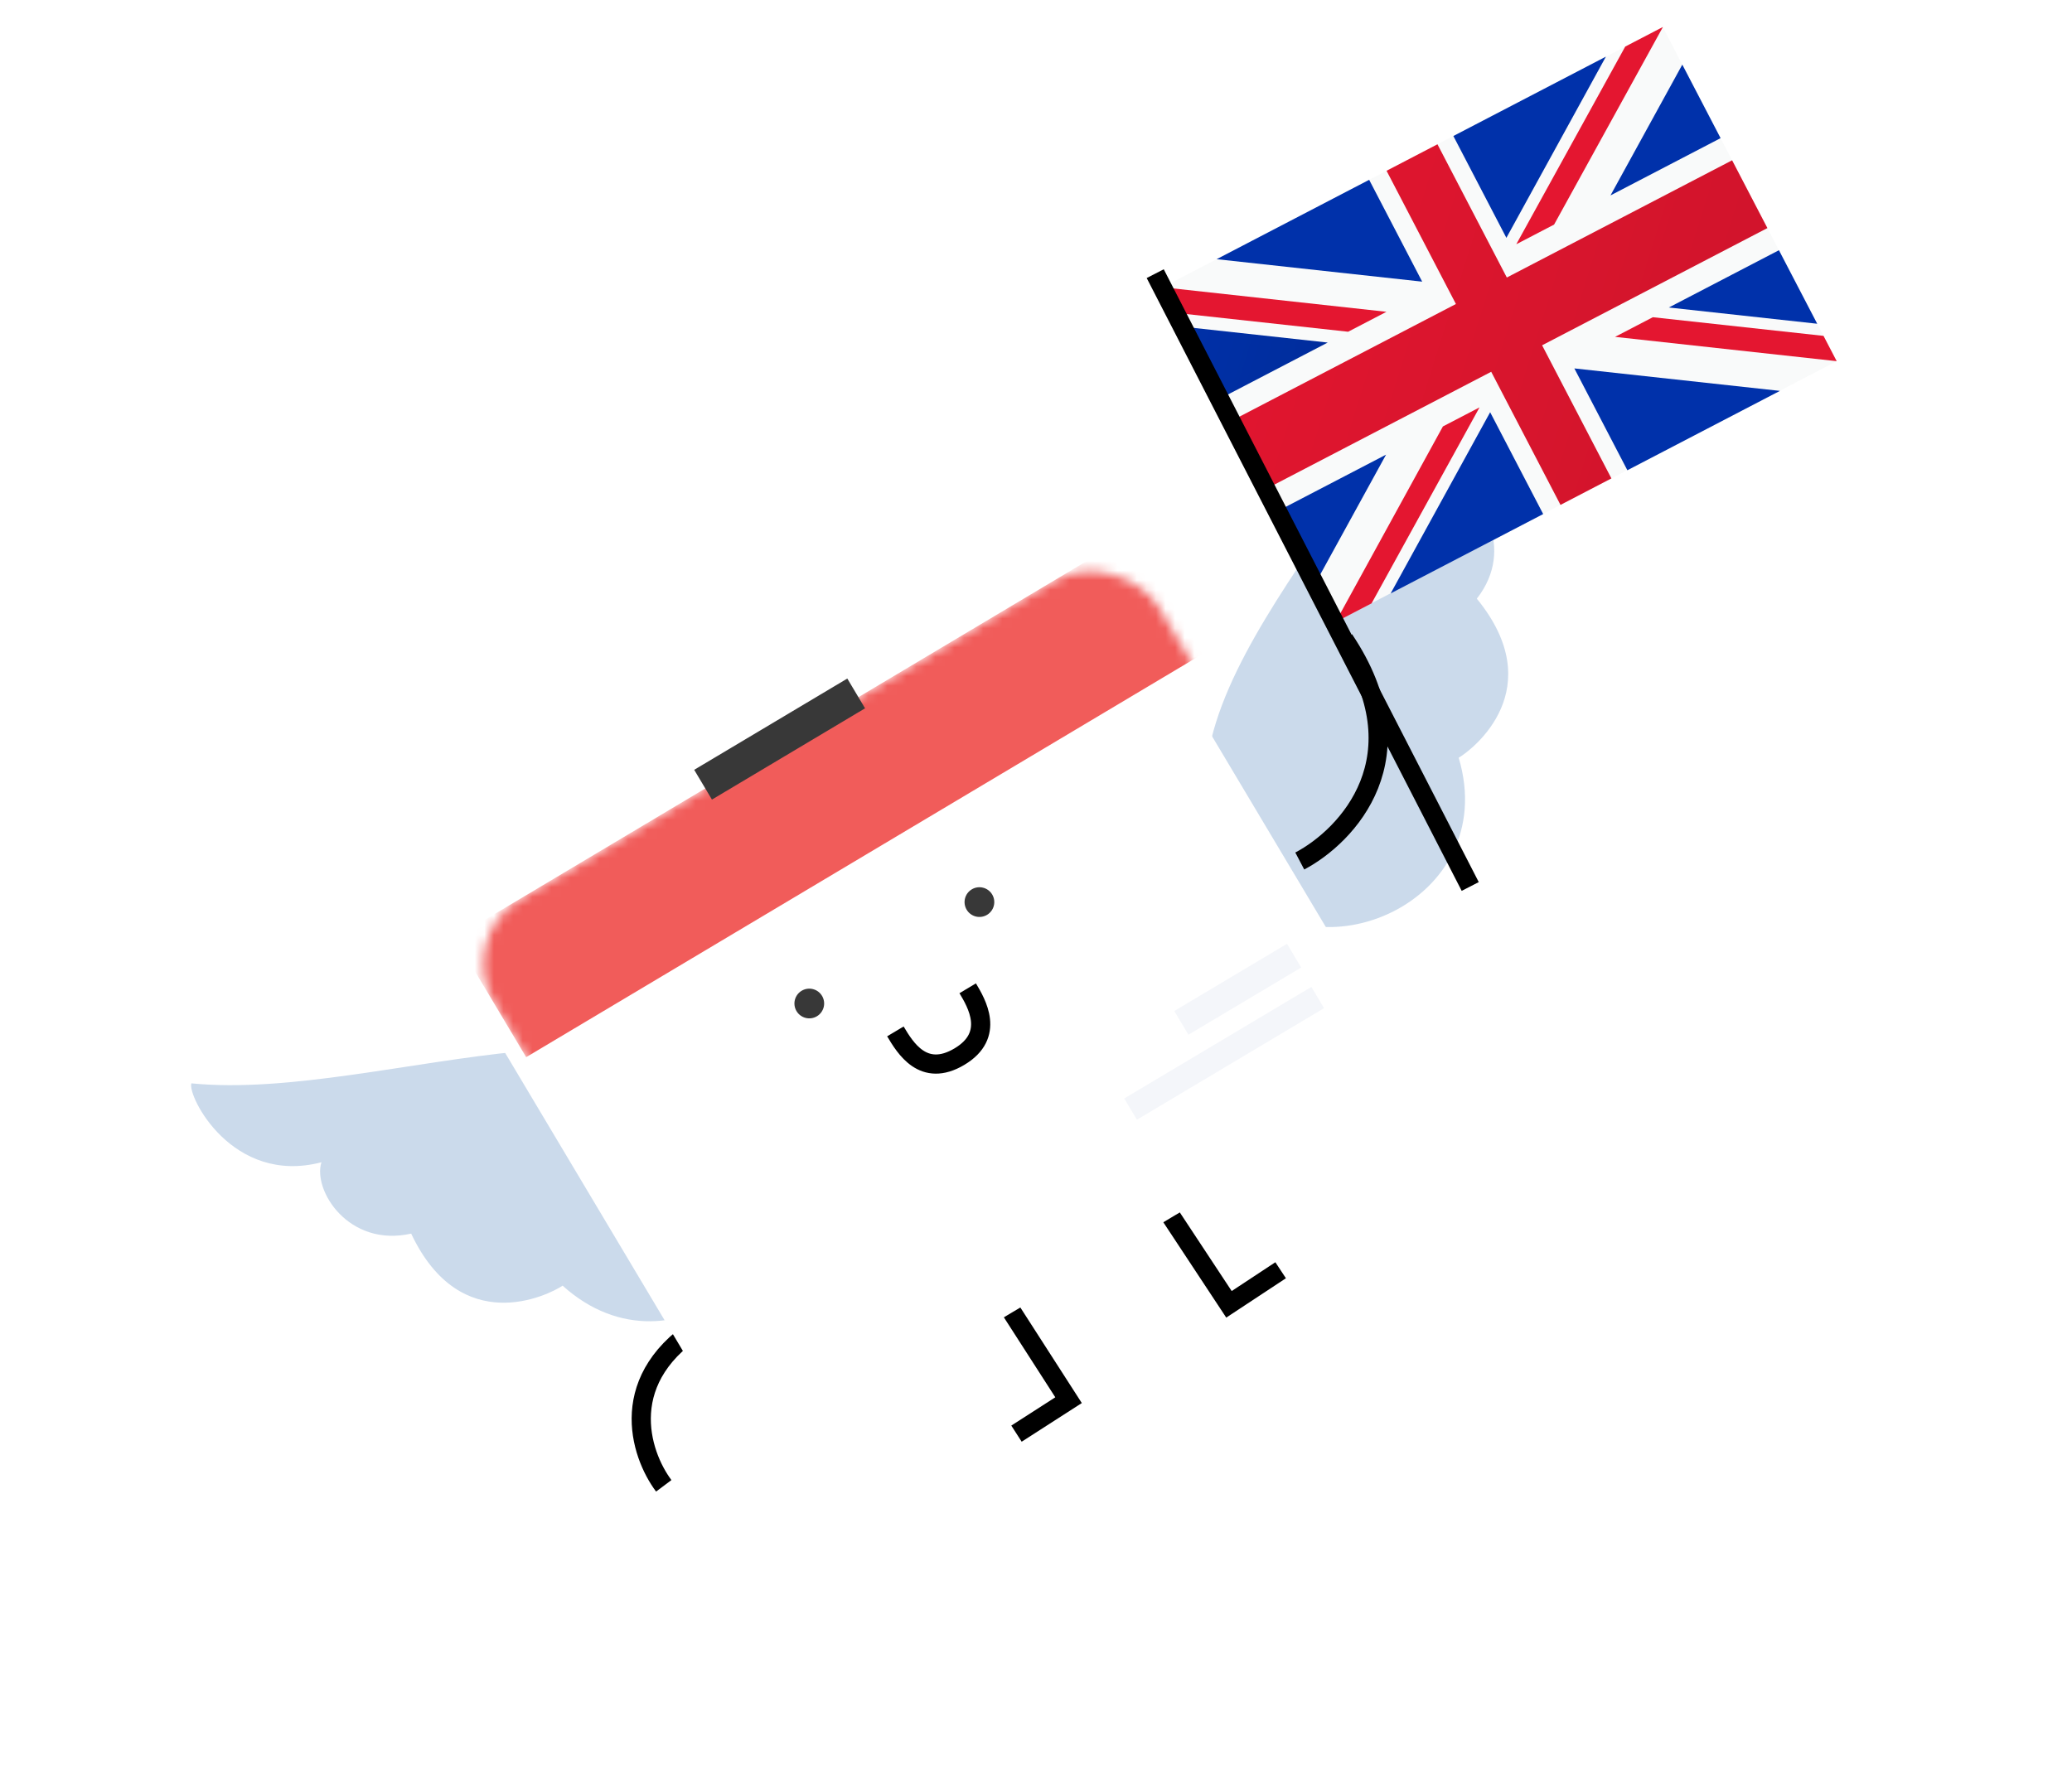
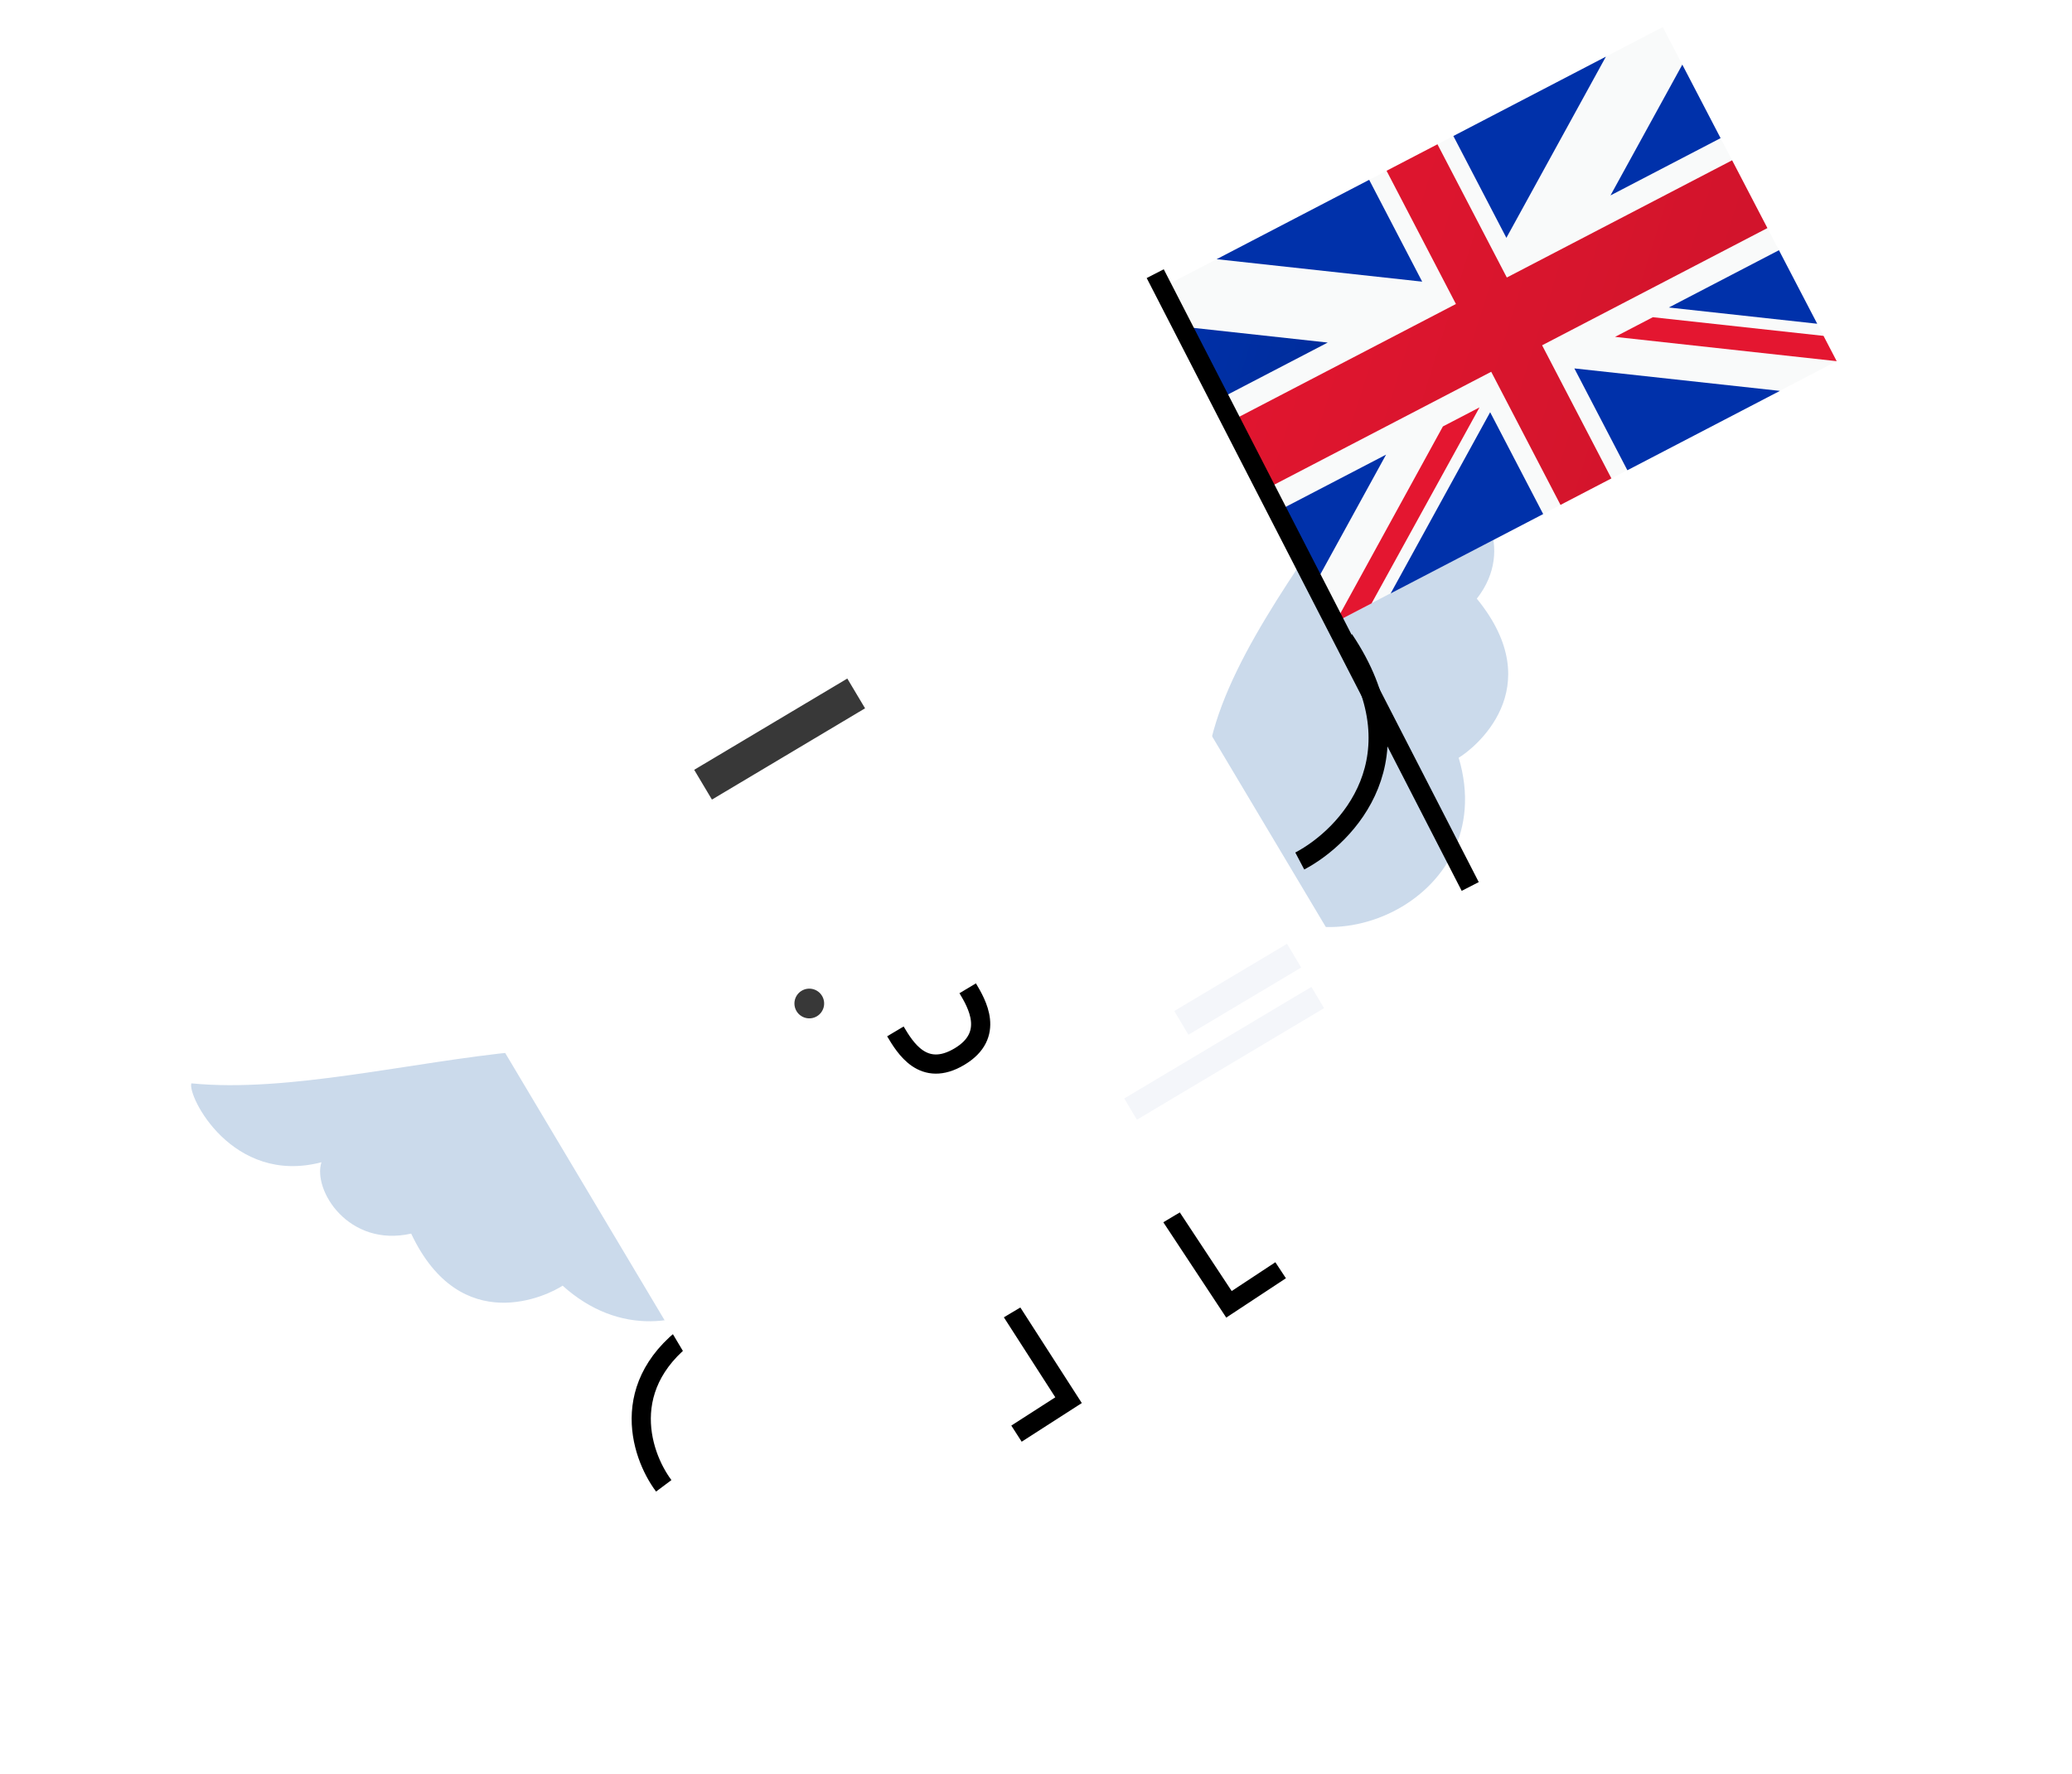
<svg xmlns="http://www.w3.org/2000/svg" width="216" height="185" viewBox="0 0 216 185" fill="none">
  <path d="M80.376 119.089C70.825 100.042 40.158 114.972 19.95 112.965C19.514 114.278 24.206 123.623 33.51 121.194C32.581 124.086 36.313 130.102 42.863 128.634C48.056 139.626 57.202 135.035 58.651 134.061C70.397 144.66 86.204 130.317 80.376 119.089Z" fill="#CBDAEB" />
  <path d="M129.206 92.188C116.117 75.374 142.784 54.109 149.661 35.001C151.035 35.172 157.454 43.427 151.259 50.782C154.27 51.187 158.096 57.143 153.954 62.426C161.645 71.84 153.568 78.124 152.064 79.013C156.582 94.175 136.786 102.3 129.206 92.188Z" fill="#CBDAEB" />
  <path d="M69.194 154.933C66.704 151.609 64.066 143.566 73.441 137.976" stroke="black" stroke-width="2" />
  <path d="M135.497 89.781C140.447 87.174 148.301 78.907 140.119 66.691" stroke="black" stroke-width="2" />
  <path d="M119.73 123.296L128.116 136.007L133.503 132.454" stroke="black" stroke-width="2" />
  <path d="M103.158 133.193L111.394 146.002L105.966 149.492" stroke="black" stroke-width="2" />
  <g filter="url(#filter0_d)">
    <rect x="47.761" y="97.575" width="80.205" height="59.871" rx="9" transform="rotate(-30.806 47.761 97.575)" fill="white" />
  </g>
  <mask id="mask0" mask-type="alpha" maskUnits="userSpaceOnUse" x="50" y="59" width="93" height="85">
    <rect x="47.422" y="97.777" width="80.663" height="56.495" rx="8" transform="rotate(-30.806 47.422 97.777)" fill="white" />
  </mask>
  <g mask="url(#mask0)">
-     <rect x="47.422" y="97.777" width="83.544" height="14.505" transform="rotate(-30.806 47.422 97.777)" fill="#F15C5A" />
-   </g>
+     </g>
  <rect x="72.367" y="80.272" width="18.584" height="3.614" transform="rotate(-30.806 72.367 80.272)" fill="#383838" />
  <circle cx="84.366" cy="104.64" r="1.549" transform="rotate(-30.806 84.366 104.64)" fill="#383838" />
-   <circle cx="102.102" cy="94.065" r="1.549" transform="rotate(-30.806 102.102 94.065)" fill="#383838" />
  <path d="M93.342 107.548C94.356 109.248 96.25 112.425 100.019 110.178C103.788 107.931 101.802 104.599 100.88 103.053" stroke="black" stroke-width="2" stroke-linejoin="round" />
  <rect x="122.415" y="105.421" width="13.684" height="2.881" transform="rotate(-30.806 122.415 105.421)" fill="#F4F6FA" />
  <rect x="117.199" y="114.541" width="22.714" height="2.581" transform="rotate(-30.806 117.199 114.541)" fill="#F4F6FA" />
  <path d="M173.338 2.821L121.058 30.031L139.191 64.871L191.47 37.661L173.338 2.821Z" fill="#F9FAFA" />
  <path d="M149.851 15.045L144.545 17.807L151.775 31.7L128.289 43.924L131.967 50.991L155.454 38.767L162.677 52.647L167.984 49.885L160.76 36.005L184.247 23.782L180.568 16.714L157.082 28.938L149.851 15.045Z" fill="url(#paint0_linear)" />
  <path d="M168.364 35.127L191.47 37.661L190.097 35.022L172.303 33.077L168.364 35.127Z" fill="url(#paint1_linear)" />
-   <path d="M144.534 32.513L121.206 29.954L121.058 30.031L122.399 32.607L140.539 34.592L144.534 32.513Z" fill="url(#paint2_linear)" />
  <path d="M139.231 64.867L142.984 62.914L154.236 42.48L150.419 44.466L139.231 64.867Z" fill="url(#paint3_linear)" />
-   <path d="M169.426 4.857L158.068 25.469L162.01 23.417L173.344 2.834L173.338 2.821L169.426 4.857Z" fill="url(#paint4_linear)" />
  <path d="M123.15 34.05L127.087 41.614L138.411 35.72L123.15 34.05Z" fill="url(#paint5_linear)" />
  <path d="M148.259 29.369L142.732 18.75L126.831 27.026L148.259 29.369Z" fill="url(#paint6_linear)" />
  <path d="M167.888 20.378L179.366 14.404L175.376 6.738L167.888 20.378Z" fill="url(#paint7_linear)" />
  <path d="M151.509 14.182L157.036 24.801L167.411 5.906L151.509 14.182Z" fill="url(#paint8_linear)" />
  <path d="M133.169 53.301L137.106 60.865L144.494 47.407L133.169 53.301Z" fill="url(#paint9_linear)" />
  <path d="M160.872 53.603L155.345 42.984L144.971 61.879L160.872 53.603Z" fill="url(#paint10_linear)" />
  <path d="M189.439 33.758L185.449 26.091L173.97 32.065L189.439 33.758Z" fill="url(#paint11_linear)" />
  <path d="M169.649 49.035L185.55 40.759L164.122 38.416L169.649 49.035Z" fill="url(#paint12_linear)" />
  <path d="M120.429 28.535L153.267 92.437" stroke="black" stroke-width="2" />
  <defs>
    <filter id="filter0_d" x="47.099" y="59.838" width="100.874" height="93.823" filterUnits="userSpaceOnUse" color-interpolation-filters="sRGB">
      <feFlood flood-opacity="0" result="BackgroundImageFix" />
      <feColorMatrix in="SourceAlpha" type="matrix" values="0 0 0 0 0 0 0 0 0 0 0 0 0 0 0 0 0 0 127 0" />
      <feOffset dy="4" />
      <feGaussianBlur stdDeviation="2" />
      <feColorMatrix type="matrix" values="0 0 0 0 0 0 0 0 0 0 0 0 0 0 0 0 0 0 0.07 0" />
      <feBlend mode="normal" in2="BackgroundImageFix" result="effect1_dropShadow" />
      <feBlend mode="normal" in="SourceGraphic" in2="effect1_dropShadow" result="shape" />
    </filter>
    <linearGradient id="paint0_linear" x1="116.788" y1="21.401" x2="185.665" y2="43.124" gradientUnits="userSpaceOnUse">
      <stop stop-color="#E61630" />
      <stop offset="1" stop-color="#CF142B" />
    </linearGradient>
    <linearGradient id="paint1_linear" x1="-51.533" y1="-4922.23" x2="24421.8" y2="8504.25" gradientUnits="userSpaceOnUse">
      <stop stop-color="#E61630" />
      <stop offset="1" stop-color="#CF142B" />
    </linearGradient>
    <linearGradient id="paint2_linear" x1="-2424.33" y1="-758.444" x2="22294.6" y2="12929.5" gradientUnits="userSpaceOnUse">
      <stop stop-color="#E61630" />
      <stop offset="1" stop-color="#CF142B" />
    </linearGradient>
    <linearGradient id="paint3_linear" x1="-7103.29" y1="5959.61" x2="17395" y2="22379.6" gradientUnits="userSpaceOnUse">
      <stop stop-color="#E61630" />
      <stop offset="1" stop-color="#CF142B" />
    </linearGradient>
    <linearGradient id="paint4_linear" x1="4728.49" y1="-11692.4" x2="29423.6" y2="4958.28" gradientUnits="userSpaceOnUse">
      <stop stop-color="#E61630" />
      <stop offset="1" stop-color="#CF142B" />
    </linearGradient>
    <linearGradient id="paint5_linear" x1="118.897" y1="34.298" x2="175.267" y2="52.077" gradientUnits="userSpaceOnUse">
      <stop stop-color="#0031AB" />
      <stop offset="1" stop-color="#00247D" />
    </linearGradient>
    <linearGradient id="paint6_linear" x1="1869.38" y1="-3725.84" x2="20434.7" y2="6467.65" gradientUnits="userSpaceOnUse">
      <stop stop-color="#0031AB" />
      <stop offset="1" stop-color="#00247D" />
    </linearGradient>
    <linearGradient id="paint7_linear" x1="4114.5" y1="-7601.93" x2="17518" y2="-243.865" gradientUnits="userSpaceOnUse">
      <stop stop-color="#0031AB" />
      <stop offset="1" stop-color="#00247D" />
    </linearGradient>
    <linearGradient id="paint8_linear" x1="4776.72" y1="-8988.88" x2="23342.1" y2="1204.61" gradientUnits="userSpaceOnUse">
      <stop stop-color="#0031AB" />
      <stop offset="1" stop-color="#00247D" />
    </linearGradient>
    <linearGradient id="paint9_linear" x1="-2347.5" y1="4159.57" x2="10876.4" y2="11418.9" gradientUnits="userSpaceOnUse">
      <stop stop-color="#0031AB" />
      <stop offset="1" stop-color="#00247D" />
    </linearGradient>
    <linearGradient id="paint10_linear" x1="-2515.05" y1="4306.7" x2="16050.3" y2="14500.2" gradientUnits="userSpaceOnUse">
      <stop stop-color="#0031AB" />
      <stop offset="1" stop-color="#00247D" />
    </linearGradient>
    <linearGradient id="paint11_linear" x1="2457.19" y1="-4545.4" x2="15860.8" y2="2812.73" gradientUnits="userSpaceOnUse">
      <stop stop-color="#0031AB" />
      <stop offset="1" stop-color="#00247D" />
    </linearGradient>
    <linearGradient id="paint12_linear" x1="392.295" y1="-956.334" x2="18957.8" y2="9237.25" gradientUnits="userSpaceOnUse">
      <stop stop-color="#0031AB" />
      <stop offset="1" stop-color="#00247D" />
    </linearGradient>
  </defs>
</svg>